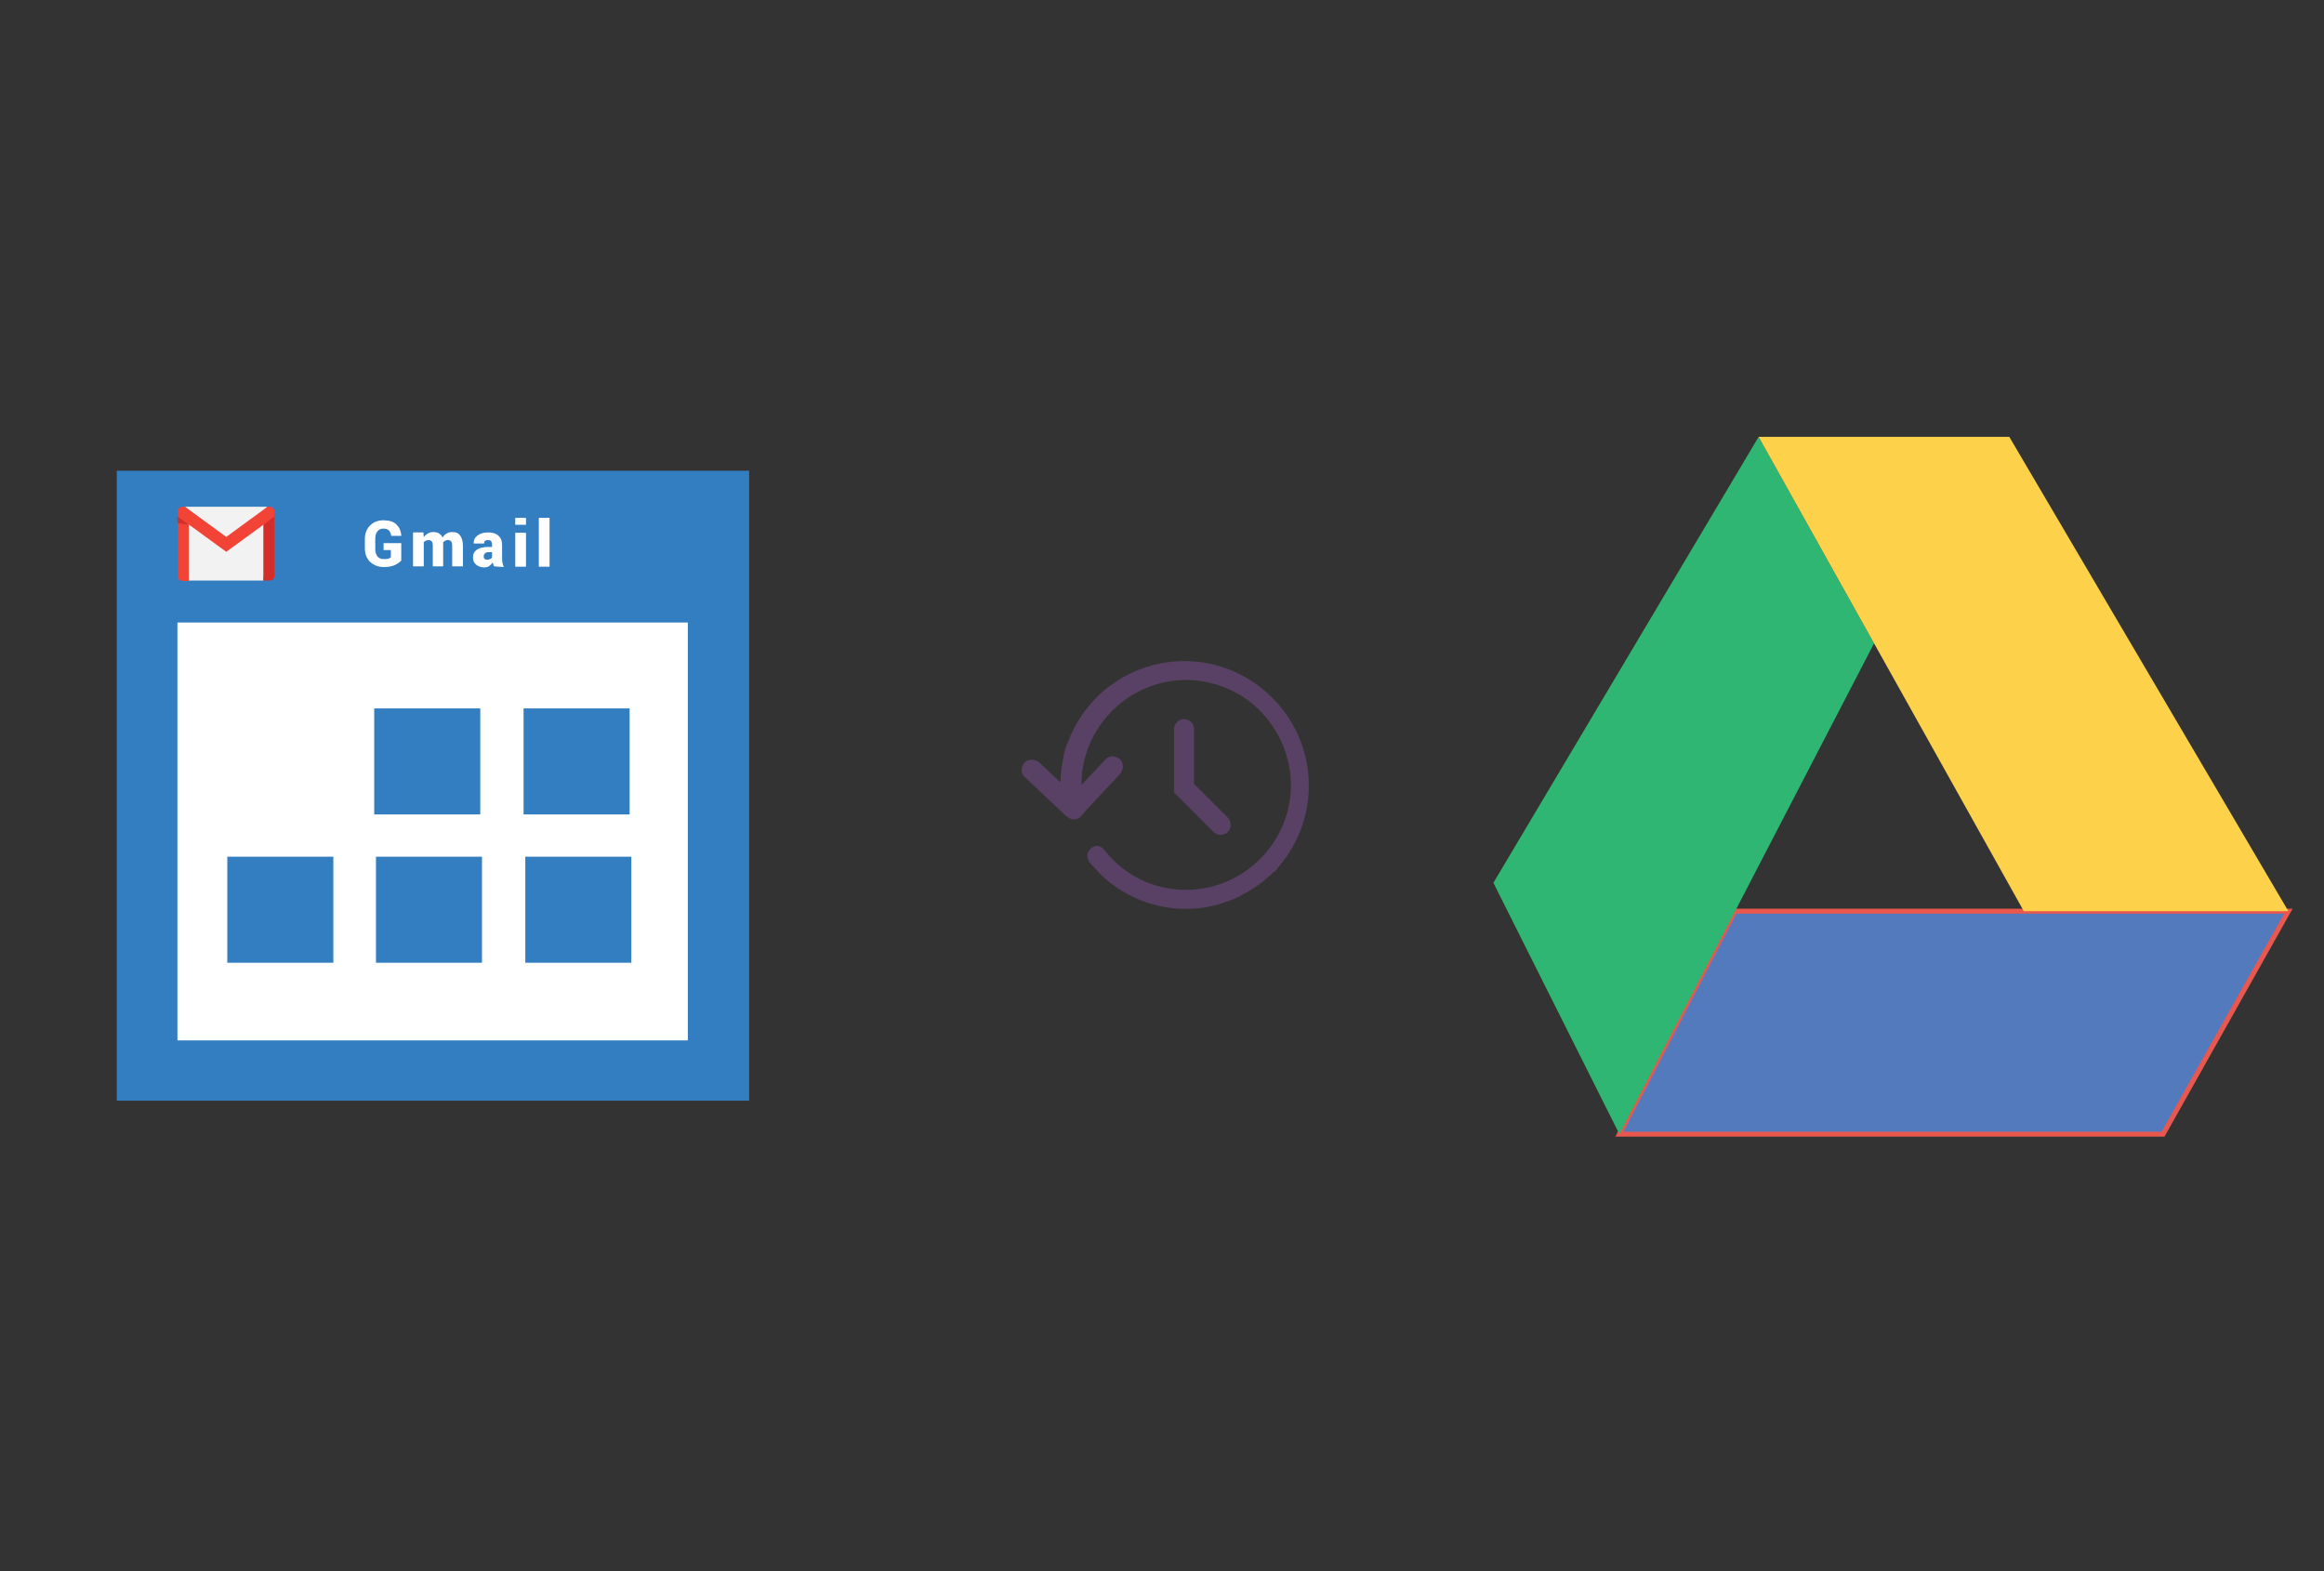
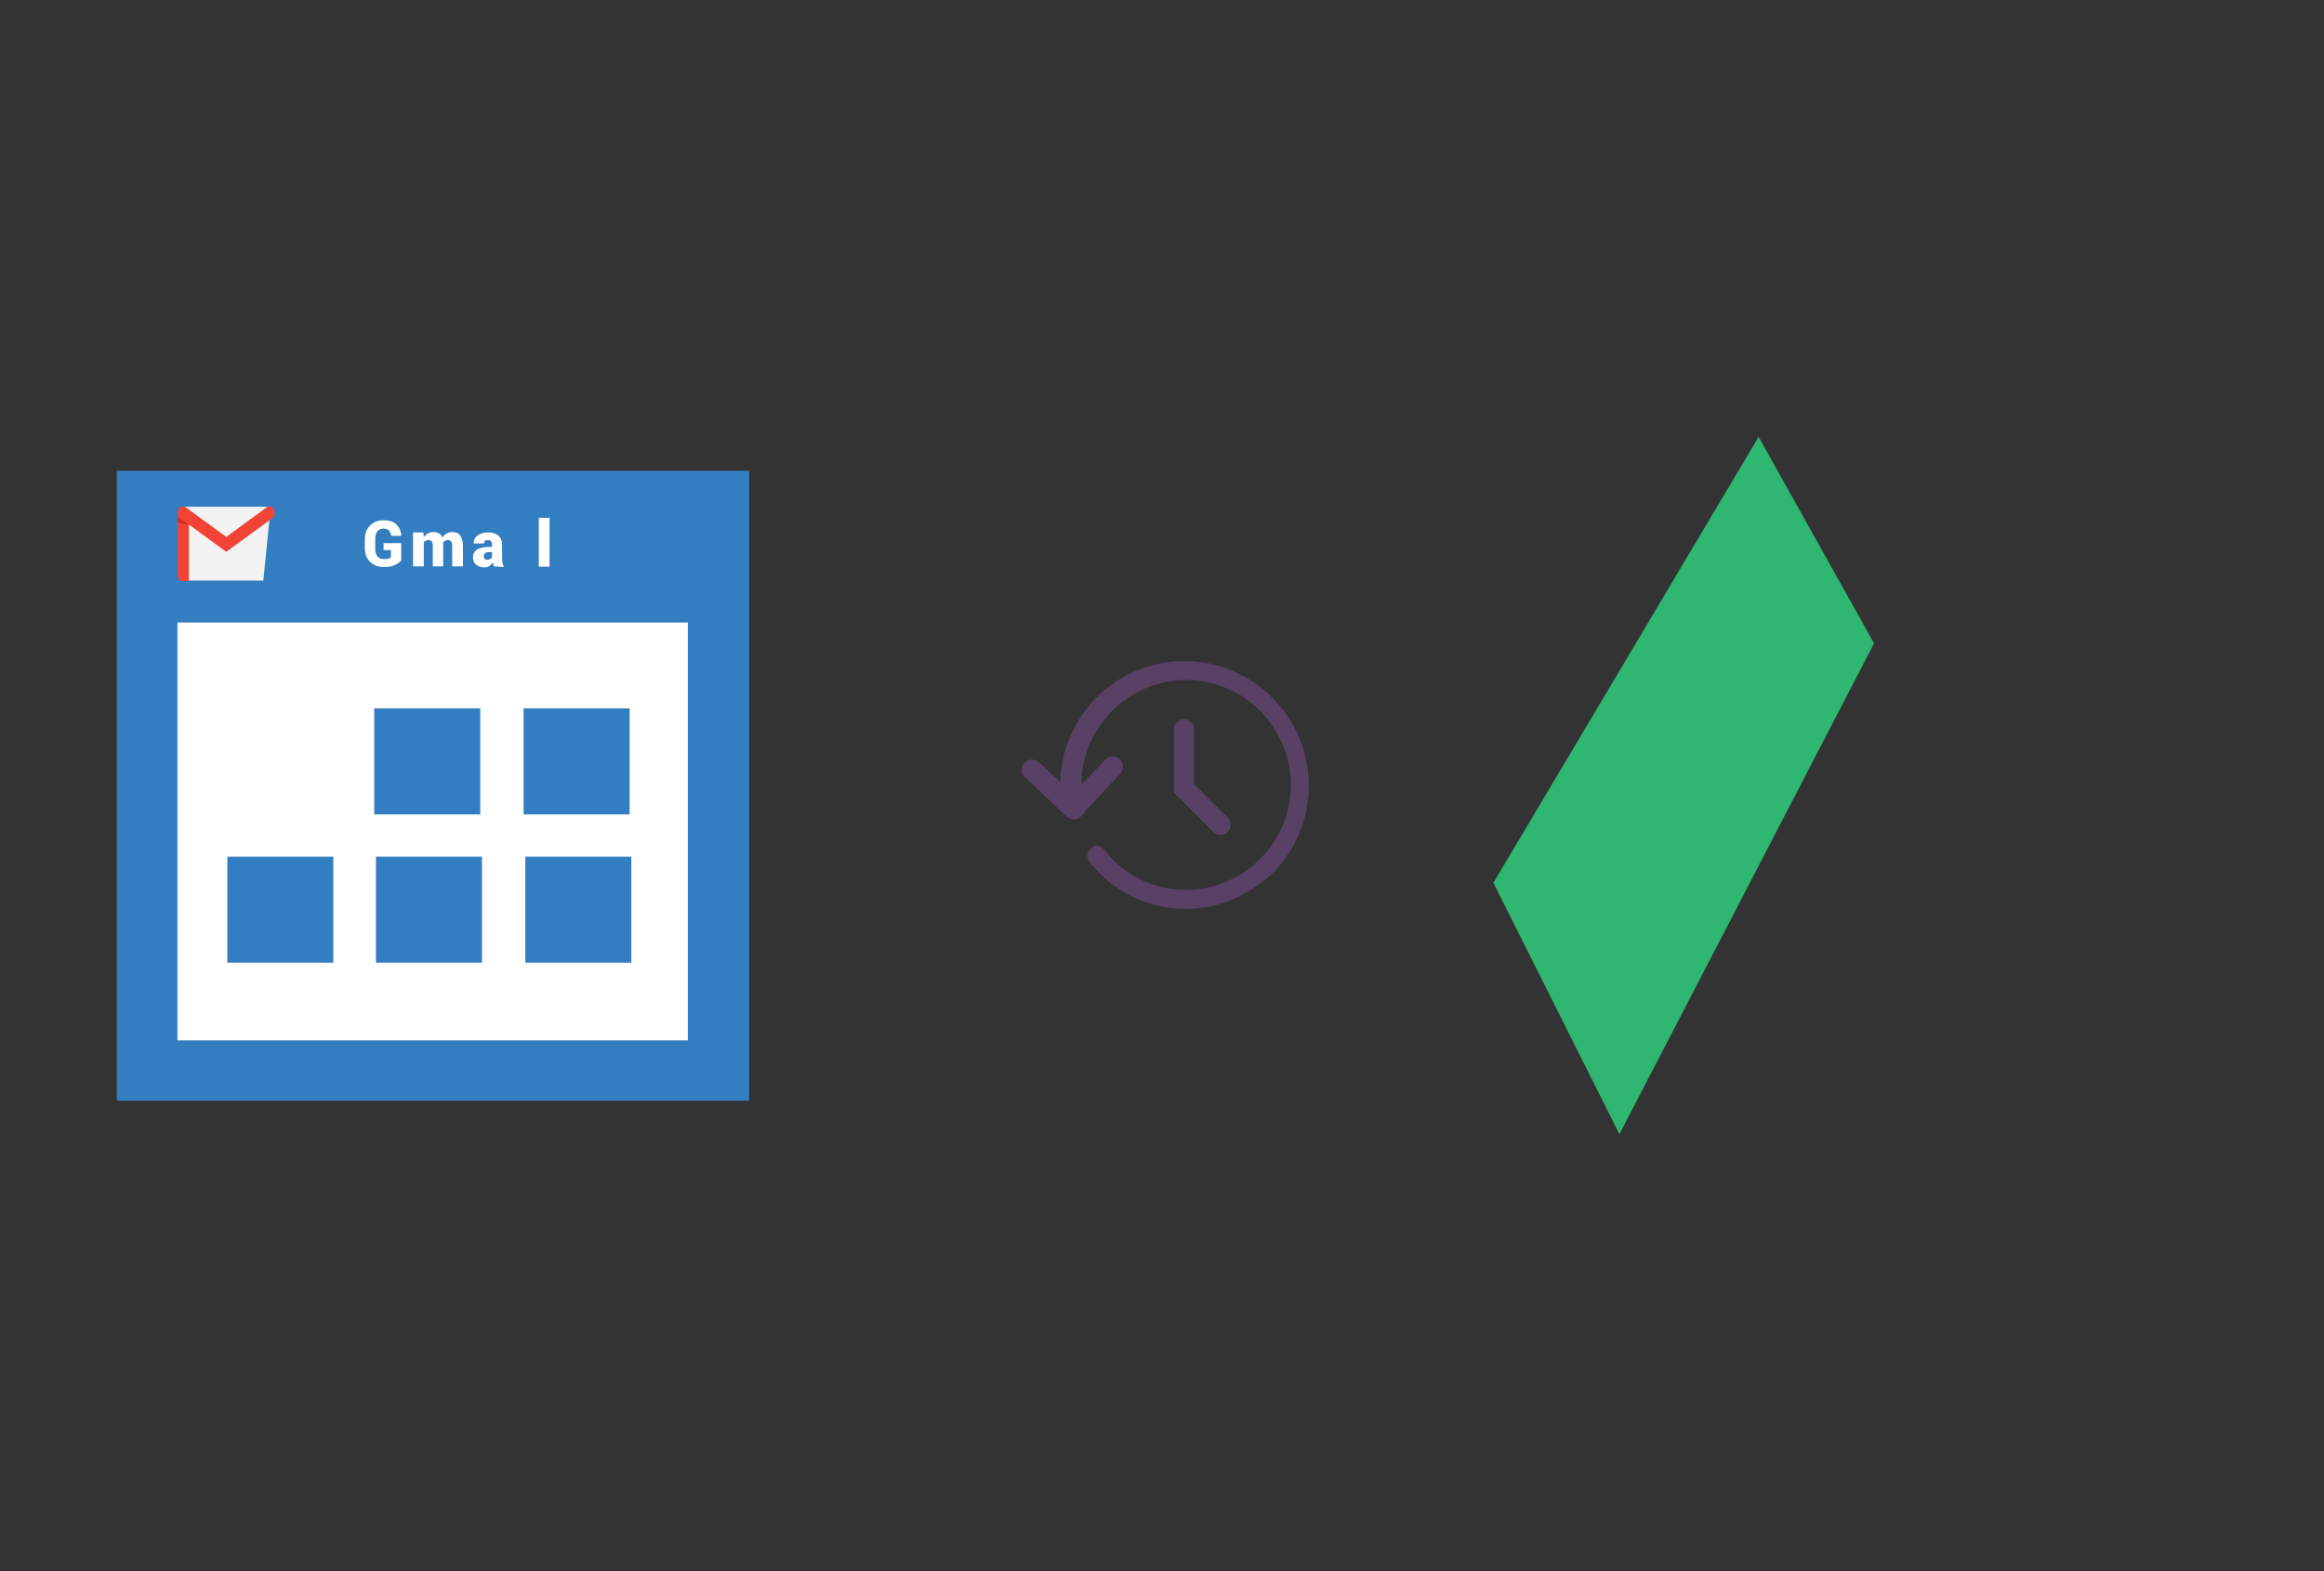
<svg xmlns="http://www.w3.org/2000/svg" x="0" y="0" width="392" height="265" xml="http://www.w3.org/XML/1998/namespace" version="1.1">
  <rect width="100%" height="100%" fill="#333333" stroke="none" />
  <svg x="246" y="57" width="146" height="151" viewBox="0, 0, 131.2, 125.7" xml:space="preserve" id="Layer_1" enable-background="new 0 0 131.2 125.7" version="1.1">
    <style type="text/css">
	.st0{fill:#FFA000;}
	.st1{fill:#FFCA28;}
	.st2{fill:#F7F7F7;}
	.st3{fill:#594165;}
	.st4{fill:#FFFFFF;}
	.st5{opacity:0.9;fill:#FFFFFF;}
	.st6{fill:#4885ED;}
	.st7{fill:#F7F7F7;stroke:#594165;stroke-width:4;stroke-miterlimit:10;}
	.st8{fill:#E0412F;}
	.st9{fill-rule:evenodd;clip-rule:evenodd;fill:#606161;}
	.st10{fill:none;stroke:#58ABF4;stroke-width:0.25;stroke-miterlimit:10;}
	.st11{fill:#036EB1;}
	.st12{fill:#A4C639;}
	.st13{fill:none;stroke:#E0412F;stroke-miterlimit:10;}
	.st14{fill:#046DB2;}
	.st15{fill-rule:evenodd;clip-rule:evenodd;fill:#528FF5;}
	.st16{fill-rule:evenodd;clip-rule:evenodd;fill:#417BE6;}
	.st17{fill-rule:evenodd;clip-rule:evenodd;fill:#4881E8;}
	.st18{fill-rule:evenodd;clip-rule:evenodd;fill:#FBC013;}
	.st19{fill-rule:evenodd;clip-rule:evenodd;fill:#FFFFFF;}
	.st20{fill:#E5E5E5;}
	.st21{fill:#DF871E;}
	.st22{fill:#B6B6B6;}
	.st23{fill:#8C5BA4;}
	.st24{fill:#8DC652;}
	.st25{fill:#497FC1;}
	.st26{fill:#919191;}
	.st27{fill-rule:evenodd;clip-rule:evenodd;fill:#8E8E8E;}
	.st28{fill:#8E8E8E;}
	.st29{fill:#EB3D01;}
	.st30{fill:#F57F20;}
	.st31{fill:#ED7E01;}
	.st32{fill-rule:evenodd;clip-rule:evenodd;fill:#046DB2;}
	.st33{fill:#E0E2E2;}
	.st34{fill:#47D86F;}
	.st35{fill:#4FC9F8;}
	.st36{fill:#FF9327;}
	.st37{fill:#C9C8C4;}
	.st38{fill:#9A9A9A;}
	.st39{fill:#F2F2F2;}
	.st40{fill:#F14336;}
	.st41{fill:#D32E2A;}
	.st42{fill:#FBBB00;}
	.st43{fill:#518EF8;}
	.st44{fill:#28B446;}
	.st45{fill:#A3C53A;}
	.st46{fill:#D6D8D7;}
	.st47{fill:#3A5BBC;}
	.st48{fill:url(#google-drive_43_);}
	.st49{fill:url(#google-drive_44_);}
	.st50{fill:url(#google-drive_45_);}
	.st51{fill:url(#google-drive_46_);}
	.st52{fill:#FFE168;}
	.st53{fill:#006699;}
	.st54{fill:#F4AE01;}
	.st55{fill:#DD191F;}
	.st56{fill:#323232;}
	.st57{fill:#CDCCCA;}
	.st58{fill:#5199F0;}
	.st59{fill:#791BCC;}
	.st60{fill:#C71D2E;}
	.st61{fill:#32DAC4;}
	.st62{fill:#3C5A99;}
	.st63{fill:#FCB714;}
	.st64{fill:#F06415;}
	.st65{fill:#BDCF31;}
	.st66{fill:#00A1E0;}
	.st67{fill:#00A1E3;}
	.st68{fill:#7AAD3E;}
	.st69{fill:#A50034;}
	.st70{fill:#6B6B6B;}
	.st71{fill:#005DAA;}
	.st72{fill:#EB0028;}
	.st73{fill:#888B8D;}
	.st74{fill:#0C4DA2;}
	.st75{fill:#00BFFF;}
	.st76{fill-rule:evenodd;clip-rule:evenodd;fill:#E81123;}
	.st77{fill:#FF6700;}
	.st78{fill:#00BFFE;}
	.st79{fill:#C4C4C4;}
	.st80{fill:url(#google-drive_47_);}
	.st81{fill:url(#google-drive_48_);}
	.st82{fill:url(#google-drive_49_);}
	.st83{fill:url(#google-drive_50_);}
	.st84{fill:#E5E5E5;stroke:#8E8E8E;stroke-width:2;stroke-miterlimit:10;}
	.st85{fill-rule:evenodd;clip-rule:evenodd;fill:#594165;}
	.st86{fill-rule:evenodd;clip-rule:evenodd;fill:#D4D4D4;}
	.st87{fill-rule:evenodd;clip-rule:evenodd;fill:#3669D6;}
	.st88{fill-rule:evenodd;clip-rule:evenodd;fill:#3A81F4;}
	.st89{fill-rule:evenodd;clip-rule:evenodd;fill:#FAFAFA;}
	.st90{fill-rule:evenodd;clip-rule:evenodd;fill:#E0E0E0;}
	.st91{fill:url(#google-drive_59_);}
	.st92{opacity:0.2;fill:#56C7DA;enable-background:new    ;}
	.st93{fill:url(#google-drive_60_);}
	.st94{fill:url(#google-drive_61_);}
	.st95{fill:url(#google-drive_62_);}
	.st96{fill:url(#google-drive_63_);}
	.st97{fill:url(#google-drive_64_);}
	.st98{fill:#FCFCFC;enable-background:new    ;}
	.st99{enable-background:new    ;}
	.st100{fill:#5A5A5A;}
	.st101{fill:#D8D8D8;enable-background:new    ;}
	.st102{fill:#E9574E;}
	.st103{fill:none;stroke:#D8D8D8;stroke-width:0.75;stroke-miterlimit:10;enable-background:new    ;}
	.st104{fill:#E9574E;stroke:#E9574E;stroke-width:0.75;stroke-miterlimit:10;enable-background:new    ;}
	.st105{fill:#E0E0E0;}
	.st106{fill:#537ABD;}
	.st107{fill:#2EB672;}
	.st108{fill:#FED14B;}
</style>
    <g>
-       <polygon points="125.8,81.9 41.9,81.9 24.4,115.7 106.8,115.7" class="st106" style="fill:#537ABD;" />
      <polygon points="45.5,10 5.3,77.6 24.4,115.7 63,41.3" class="st107" style="fill:#2EB672;" />
-       <polygon points="83.5,10 45.5,10 85.7,81.9 125.8,81.9" class="st108" style="fill:#FED14B;" />
    </g>
  </svg>
  <svg x="146" y="82" width="101" height="101" viewBox="0, 0, 68, 125.7" xml:space="preserve" id="Layer_1#1" enable-background="new 0 0 68 125.7" version="1.1">
    <style type="text/css">
	.st0{fill-rule:evenodd;clip-rule:evenodd;}
	.st1{fill-rule:evenodd;clip-rule:evenodd;fill:#3FBDCF;}
	.st2{fill-rule:evenodd;clip-rule:evenodd;fill:#FFFFFF;}
	.st3{fill:#FFA000;}
	.st4{fill:#FFCA28;}
	.st5{fill:#F7F7F7;}
	.st6{fill:#594165;}
	.st7{fill:#FFFFFF;}
	.st8{opacity:0.9;fill:#FFFFFF;}
	.st9{fill:#4885ED;}
	.st10{fill:#F7F7F7;stroke:#594165;stroke-width:4;stroke-miterlimit:10;}
	.st11{fill:#E0412F;}
	.st12{fill-rule:evenodd;clip-rule:evenodd;fill:#606161;}
	.st13{fill:none;stroke:#58ABF4;stroke-width:0.25;stroke-miterlimit:10;}
	.st14{fill:#036EB1;}
	.st15{fill:#A4C639;}
	.st16{fill:none;stroke:#E0412F;stroke-miterlimit:10;}
	.st17{fill:#046DB2;}
	.st18{fill-rule:evenodd;clip-rule:evenodd;fill:#528FF5;}
	.st19{fill-rule:evenodd;clip-rule:evenodd;fill:#417BE6;}
	.st20{fill-rule:evenodd;clip-rule:evenodd;fill:#4881E8;}
	.st21{fill-rule:evenodd;clip-rule:evenodd;fill:#FBC013;}
	.st22{fill:#E5E5E5;}
	.st23{fill:#DF871E;}
	.st24{fill:#B6B6B6;}
	.st25{fill:#8C5BA4;}
	.st26{fill:#8DC652;}
	.st27{fill:#497FC1;}
	.st28{fill:#919191;}
	.st29{fill-rule:evenodd;clip-rule:evenodd;fill:#8E8E8E;}
	.st30{fill:#8E8E8E;}
	.st31{fill:#EB3D01;}
	.st32{fill:#F57F20;}
	.st33{fill:#ED7E01;}
	.st34{fill-rule:evenodd;clip-rule:evenodd;fill:#046DB2;}
	.st35{fill:#E0E2E2;}
	.st36{fill:#47D86F;}
	.st37{fill:#4FC9F8;}
	.st38{fill:#FF9327;}
	.st39{fill:#C9C8C4;}
	.st40{fill:#9A9A9A;}
	.st41{fill:#F2F2F2;}
	.st42{fill:#F14336;}
	.st43{fill:#D32E2A;}
	.st44{fill:#FBBB00;}
	.st45{fill:#518EF8;}
	.st46{fill:#28B446;}
	.st47{fill:#A3C53A;}
	.st48{fill:#D6D8D7;}
	.st49{fill:#3A5BBC;}
	.st50{fill:url(#backup_43_);}
	.st51{fill:url(#backup_44_);}
	.st52{fill:url(#backup_45_);}
	.st53{fill:url(#backup_46_);}
	.st54{fill:#FFE168;}
	.st55{fill:#006699;}
	.st56{fill:#F4AE01;}
	.st57{fill:#DD191F;}
	.st58{fill:#323232;}
	.st59{fill:#CDCCCA;}
	.st60{fill:#5199F0;}
	.st61{fill:#791BCC;}
	.st62{fill:#C71D2E;}
	.st63{fill:#32DAC4;}
	.st64{fill:#3C5A99;}
	.st65{fill:#FCB714;}
	.st66{fill:#F06415;}
	.st67{fill:#BDCF31;}
	.st68{fill:#00A1E0;}
	.st69{fill:#00A1E3;}
	.st70{fill:#7AAD3E;}
	.st71{fill:#A50034;}
	.st72{fill:#6B6B6B;}
	.st73{fill:#005DAA;}
	.st74{fill:#EB0028;}
	.st75{fill:#888B8D;}
	.st76{fill:#0C4DA2;}
	.st77{fill:#00BFFF;}
	.st78{fill-rule:evenodd;clip-rule:evenodd;fill:#E81123;}
	.st79{fill:#FF6700;}
	.st80{fill:#00BFFE;}
	.st81{fill:#C4C4C4;}
	.st82{fill:url(#backup_47_);}
	.st83{fill:url(#backup_48_);}
	.st84{fill:url(#backup_49_);}
	.st85{fill:url(#backup_50_);}
	.st86{fill:#E5E5E5;stroke:#8E8E8E;stroke-width:2;stroke-miterlimit:10;}
	.st87{fill-rule:evenodd;clip-rule:evenodd;fill:#594165;}
	.st88{fill-rule:evenodd;clip-rule:evenodd;fill:#D4D4D4;}
	.st89{fill-rule:evenodd;clip-rule:evenodd;fill:#3669D6;}
	.st90{fill-rule:evenodd;clip-rule:evenodd;fill:#3A81F4;}
	.st91{fill-rule:evenodd;clip-rule:evenodd;fill:#FAFAFA;}
	.st92{fill-rule:evenodd;clip-rule:evenodd;fill:#E0E0E0;}
	.st93{fill:url(#backup_59_);}
	.st94{opacity:0.2;fill:#56C7DA;enable-background:new    ;}
	.st95{fill:url(#backup_60_);}
	.st96{fill:url(#backup_61_);}
	.st97{fill:url(#backup_62_);}
	.st98{fill:url(#backup_63_);}
	.st99{fill:url(#backup_64_);}
	.st100{fill:#FCFCFC;enable-background:new    ;}
	.st101{enable-background:new    ;}
	.st102{fill:#5A5A5A;}
	.st103{fill:#D8D8D8;enable-background:new    ;}
	.st104{fill:#E9574E;}
	.st105{fill:none;stroke:#D8D8D8;stroke-width:0.75;stroke-miterlimit:10;enable-background:new    ;}
	.st106{fill:#E9574E;stroke:#E9574E;stroke-width:0.75;stroke-miterlimit:10;enable-background:new    ;}
	.st107{fill:#E0E0E0;}
	.st108{fill:#537ABD;}
	.st109{fill:#2EB672;}
	.st110{fill:#FED14B;}
	.st111{fill:#28CD7E;}
	.st112{fill:#CECECE;}
	.st113{fill-rule:evenodd;clip-rule:evenodd;fill:#FF9D17;}
</style>
    <g>
      <path d="M56.9 44.3 L56.6 44.5 L56.5 44.4 C47.4 35.3 33.3 34.2 22.9 41.6 C21.7 42.4 20.6 43.4 19.6 44.4 C17.5 46.5 15.7 49.1 14.4 51.9 L14.3 52.1 C14.2 52.3 14.1 52.5 14.1 52.6 C13.9 53.2 13.6 53.8 13.4 54.3 L13.2 54.8 C13 55.5 12.8 56.1 12.7 56.7 L12.7 57 C12.5 57.7 12.4 58.4 12.3 59.1 C12.2 60 12.1 60.7 12.1 61.4 L12.1 62.2 L7.7 58.1 C6.8 57.3 5.5 57.2 4.7 57.9 C4.2 58.3 4 58.9 3.9 59.5 C3.9 60.1 4.1 60.7 4.6 61.1 L13.3 69.3 C13.9 69.8 14.6 70.1 15.3 69.9 C15.9 69.8 16.4 69.4 16.7 68.9 L17.1 68.5 L17.1 68.5 L17.2 68.3 L24.5 60.5 C25.3 59.6 25.4 58.3 24.7 57.5 C24.3 57 23.7 56.8 23.1 56.7 C23.1 56.7 23.1 56.7 23.1 56.7 C22.5 56.7 21.9 56.9 21.5 57.4 L16.5 62.7 L16.5 61.7 C16.6 58.2 17.7 54.5 19.6 51.4 C23.5 45 30.2 41 37.6 40.7 C43.8 40.5 49.9 42.9 54.2 47.4 C58.5 51.9 60.8 58 60.4 64.2 C59.7 74.7 51.4 83.4 41 84.6 C33.3 85.5 25.9 82.4 21.2 76.3 C20.8 75.8 20.2 75.5 19.7 75.5 C19.5 75.5 19.4 75.5 19.2 75.6 C18.5 75.9 18 76.4 17.8 77 C17.6 77.7 17.8 78.5 18.3 79.1 C19 79.9 19.7 80.7 20.5 81.5 C21.5 82.5 22.6 83.4 23.8 84.2 C30.2 88.6 38.2 89.9 45.6 87.7 L45.9 87.6 C46.4 87.4 47 87.2 47.6 87 C48.2 86.8 49.1 86.4 49.7 86.1 L49.8 86 C52.4 84.7 54.7 83.1 56.7 81.1 C56.8 81 56.8 81 56.9 80.9 L57 81 C57.1 80.9 57.1 80.9 57.2 80.8 C57.2 80.7 57.3 80.7 57.3 80.6 C57.6 80.3 57.9 79.9 58.2 79.5 C58.4 79.3 58.5 79.1 58.7 78.9 L58.8 78.7 C58.9 78.6 58.9 78.5 59 78.4 C59.1 78.3 59.2 78.2 59.3 78.1 L59.6 77.7 C59.6 77.6 59.7 77.6 59.7 77.5 C59.7 77.4 59.8 77.4 59.8 77.3 L59.9 77.2 C66.7 66.9 65.3 53.2 56.6 44.5 L56.9 44.3 L56.9 44.3 z" class="st6" style="fill:#594165;" />
      <path d="M47.1 69.5 L40.1 62.5 L40.1 51 C40.1 49.8 39.1 48.9 38 48.9 C36.9 48.9 35.9 49.9 35.9 51 L35.9 64.3 L44.2 72.6 C45 73.4 46.4 73.4 47.2 72.6 C47.6 72.2 47.8 71.7 47.8 71.1 C47.8 70.5 47.5 69.9 47.1 69.5 z" class="st6" style="fill:#594165;" />
    </g>
  </svg>
  <svg x="0" y="57" width="146" height="151" viewBox="0, 0, 249.8, 257.7" xml:space="preserve" id="Layer_1#2" enable-background="new 0 0 249.8 257.7" version="1.1">
    <g>
      <rect x="48" y="79.5" width="153.9" height="126.6" style="fill:white;" />
      <path d="M33.7 38 C94.6 38 155.3 38 216.2 38 C216.2 98.6 216.2 159 216.2 219.8 C155.6 219.8 94.7 219.8 33.7 219.8 C33.7 159.4 33.7 98.7 33.7 38 z M198.5 202.4 C198.5 161.9 198.5 121.7 198.5 81.8 C149.2 81.8 100.1 81.8 51.2 81.8 C51.2 122.3 51.2 162.4 51.2 202.4 C100.5 202.4 149.4 202.4 198.5 202.4 z M108 106.6 L138.6 106.6 L138.6 137.2 L108 137.2 L108 106.6 z M151.1 106.6 L181.7 106.6 L181.7 137.2 L151.1 137.2 L151.1 106.6 z M65.6 149.4 L96.2 149.4 L96.2 180 L65.6 180 L65.6 149.4 z M108.5 149.4 L139.1 149.4 L139.1 180 L108.5 180 L108.5 149.4 z M151.6 149.4 L182.2 149.4 L182.2 180 L151.6 180 L151.6 149.4 z" style="fill:#337DC1;" />
      <g>
        <path d="M115.9 63.8 C115.5 64.3 114.8 64.8 114 65.2 C113.2 65.6 112.1 65.8 110.8 65.8 C109.2 65.8 107.9 65.3 106.8 64.3 C105.8 63.3 105.3 62 105.3 60.4 L105.3 57.7 C105.3 56.1 105.8 54.8 106.8 53.8 C107.8 52.8 109.1 52.3 110.6 52.3 C112.3 52.3 113.6 52.7 114.4 53.5 C115.2 54.3 115.7 55.3 115.8 56.7 L115.8 56.8 L112.9 56.8 C112.8 56.1 112.6 55.6 112.2 55.2 C111.9 54.9 111.3 54.7 110.6 54.7 C109.9 54.7 109.3 55 108.9 55.5 C108.5 56 108.3 56.8 108.3 57.7 L108.3 60.5 C108.3 61.4 108.5 62.2 108.9 62.7 C109.3 63.2 109.9 63.5 110.7 63.5 C111.3 63.5 111.7 63.5 112 63.4 C112.3 63.3 112.6 63.2 112.8 63 L112.8 60.9 L110.7 60.9 L110.7 58.9 L115.8 58.9 L115.8 63.8 z" style="fill:white;" />
        <path d="M122.2 55.9 L122.3 57.2 C122.6 56.7 123 56.4 123.5 56.1 C124 55.8 124.5 55.7 125.1 55.7 C125.7 55.7 126.2 55.8 126.7 56.1 C127.2 56.4 127.5 56.8 127.7 57.3 C128 56.8 128.4 56.4 128.9 56.1 C129.4 55.8 129.9 55.7 130.6 55.7 C131.6 55.7 132.3 56 132.8 56.7 C133.3 57.4 133.6 58.4 133.6 59.7 L133.6 65.6 L130.5 65.6 L130.5 59.7 C130.5 59.1 130.4 58.6 130.2 58.4 C130 58.2 129.7 58 129.3 58 C129 58 128.7 58.1 128.5 58.2 C128.3 58.3 128.1 58.5 127.9 58.6 C127.9 58.7 127.9 58.8 127.9 58.9 C127.9 59 127.9 59 127.9 59.1 L127.9 65.6 L124.9 65.6 L124.9 59.7 C124.9 59.1 124.8 58.6 124.6 58.4 C124.4 58.2 124.1 58 123.7 58 C123.4 58 123.2 58.1 122.9 58.2 C122.6 58.3 122.5 58.5 122.3 58.6 L122.3 65.6 L119.2 65.6 L119.2 55.8 L122.2 55.8 z" style="fill:white;" />
        <path d="M142.6 65.6 C142.5 65.4 142.4 65.3 142.4 65.1 C142.3 64.9 142.3 64.7 142.2 64.5 C141.9 64.9 141.6 65.2 141.2 65.5 C140.8 65.8 140.3 65.9 139.7 65.9 C138.8 65.9 138 65.6 137.4 65.1 C136.8 64.6 136.5 63.9 136.5 63 C136.5 62 136.9 61.3 137.6 60.8 C138.3 60.3 139.4 60 140.9 60 L142 60 L142 59.3 C142 58.9 141.9 58.6 141.7 58.3 C141.5 58.1 141.2 58 140.8 58 C140.5 58 140.2 58.1 140 58.2 C139.8 58.4 139.7 58.6 139.7 59 L136.7 59 L136.7 58.9 C136.7 58 137 57.3 137.8 56.7 C138.6 56.1 139.6 55.8 140.9 55.8 C142.1 55.8 143.1 56.1 143.8 56.7 C144.5 57.3 144.9 58.2 144.9 59.3 L144.9 63 C144.9 63.5 144.9 64 145 64.5 C145.1 64.9 145.2 65.4 145.4 65.8 L142.6 65.6 z M140.6 63.7 C140.9 63.7 141.2 63.6 141.4 63.5 C141.7 63.4 141.9 63.2 142 63 L142 61.5 L141 61.5 C140.5 61.5 140.2 61.6 139.9 61.9 C139.7 62.1 139.6 62.4 139.6 62.8 C139.6 63.1 139.7 63.3 139.9 63.5 C140.1 63.6 140.3 63.7 140.6 63.7 z" style="fill:white;" />
-         <path d="M151.8 53.6 L148.7 53.6 L148.7 51.6 L151.8 51.6 L151.8 53.6 z M151.8 65.7 L148.7 65.7 L148.7 55.9 L151.8 55.9 L151.8 65.7 z" style="fill:white;" />
        <path d="M158.6 65.7 L155.5 65.7 L155.5 51.6 L158.6 51.6 L158.6 65.7 z" style="fill:white;" />
      </g>
      <g>
        <g>
          <polygon points="77.8,51.8 76,69.7 54.5,69.7 53.1,52.1 65.2,59" style="fill:#F2F2F2;" />
          <polygon points="77.2,48.4 65.2,59.6 53.3,48.4 65.2,48.4" style="fill:#F2F2F2;" />
        </g>
        <path d="M54.5 53.6 L54.5 69.8 L52.6 69.8 C51.9 69.8 51.3 69.2 51.3 68.5 L51.3 51.2 L53.4 51.3 L54.5 53.6 z" style="fill:#F14336;" />
-         <path d="M79.2 51.2 L79.2 68.4 C79.2 69.1 78.6 69.7 77.9 69.7 L76 69.7 L76 53.6 L77 51 L79.2 51.2 z" style="fill:#D32E2A;" />
        <path d="M79.2 49.7 L79.2 51.2 L76 53.6 L65.3 61.4 L54.6 53.6 L51.3 51.2 L51.3 49.7 C51.3 49 51.9 48.4 52.6 48.4 L53.4 48.4 L65.3 57.1 L77.2 48.4 L78 48.4 C78.6 48.4 79.2 49 79.2 49.7 z" style="fill:#F14336;" />
        <polygon points="54.5,53.6 51.2,53.1 51.2,51.2" style="fill:#D32E2A;" />
      </g>
    </g>
  </svg>
</svg>